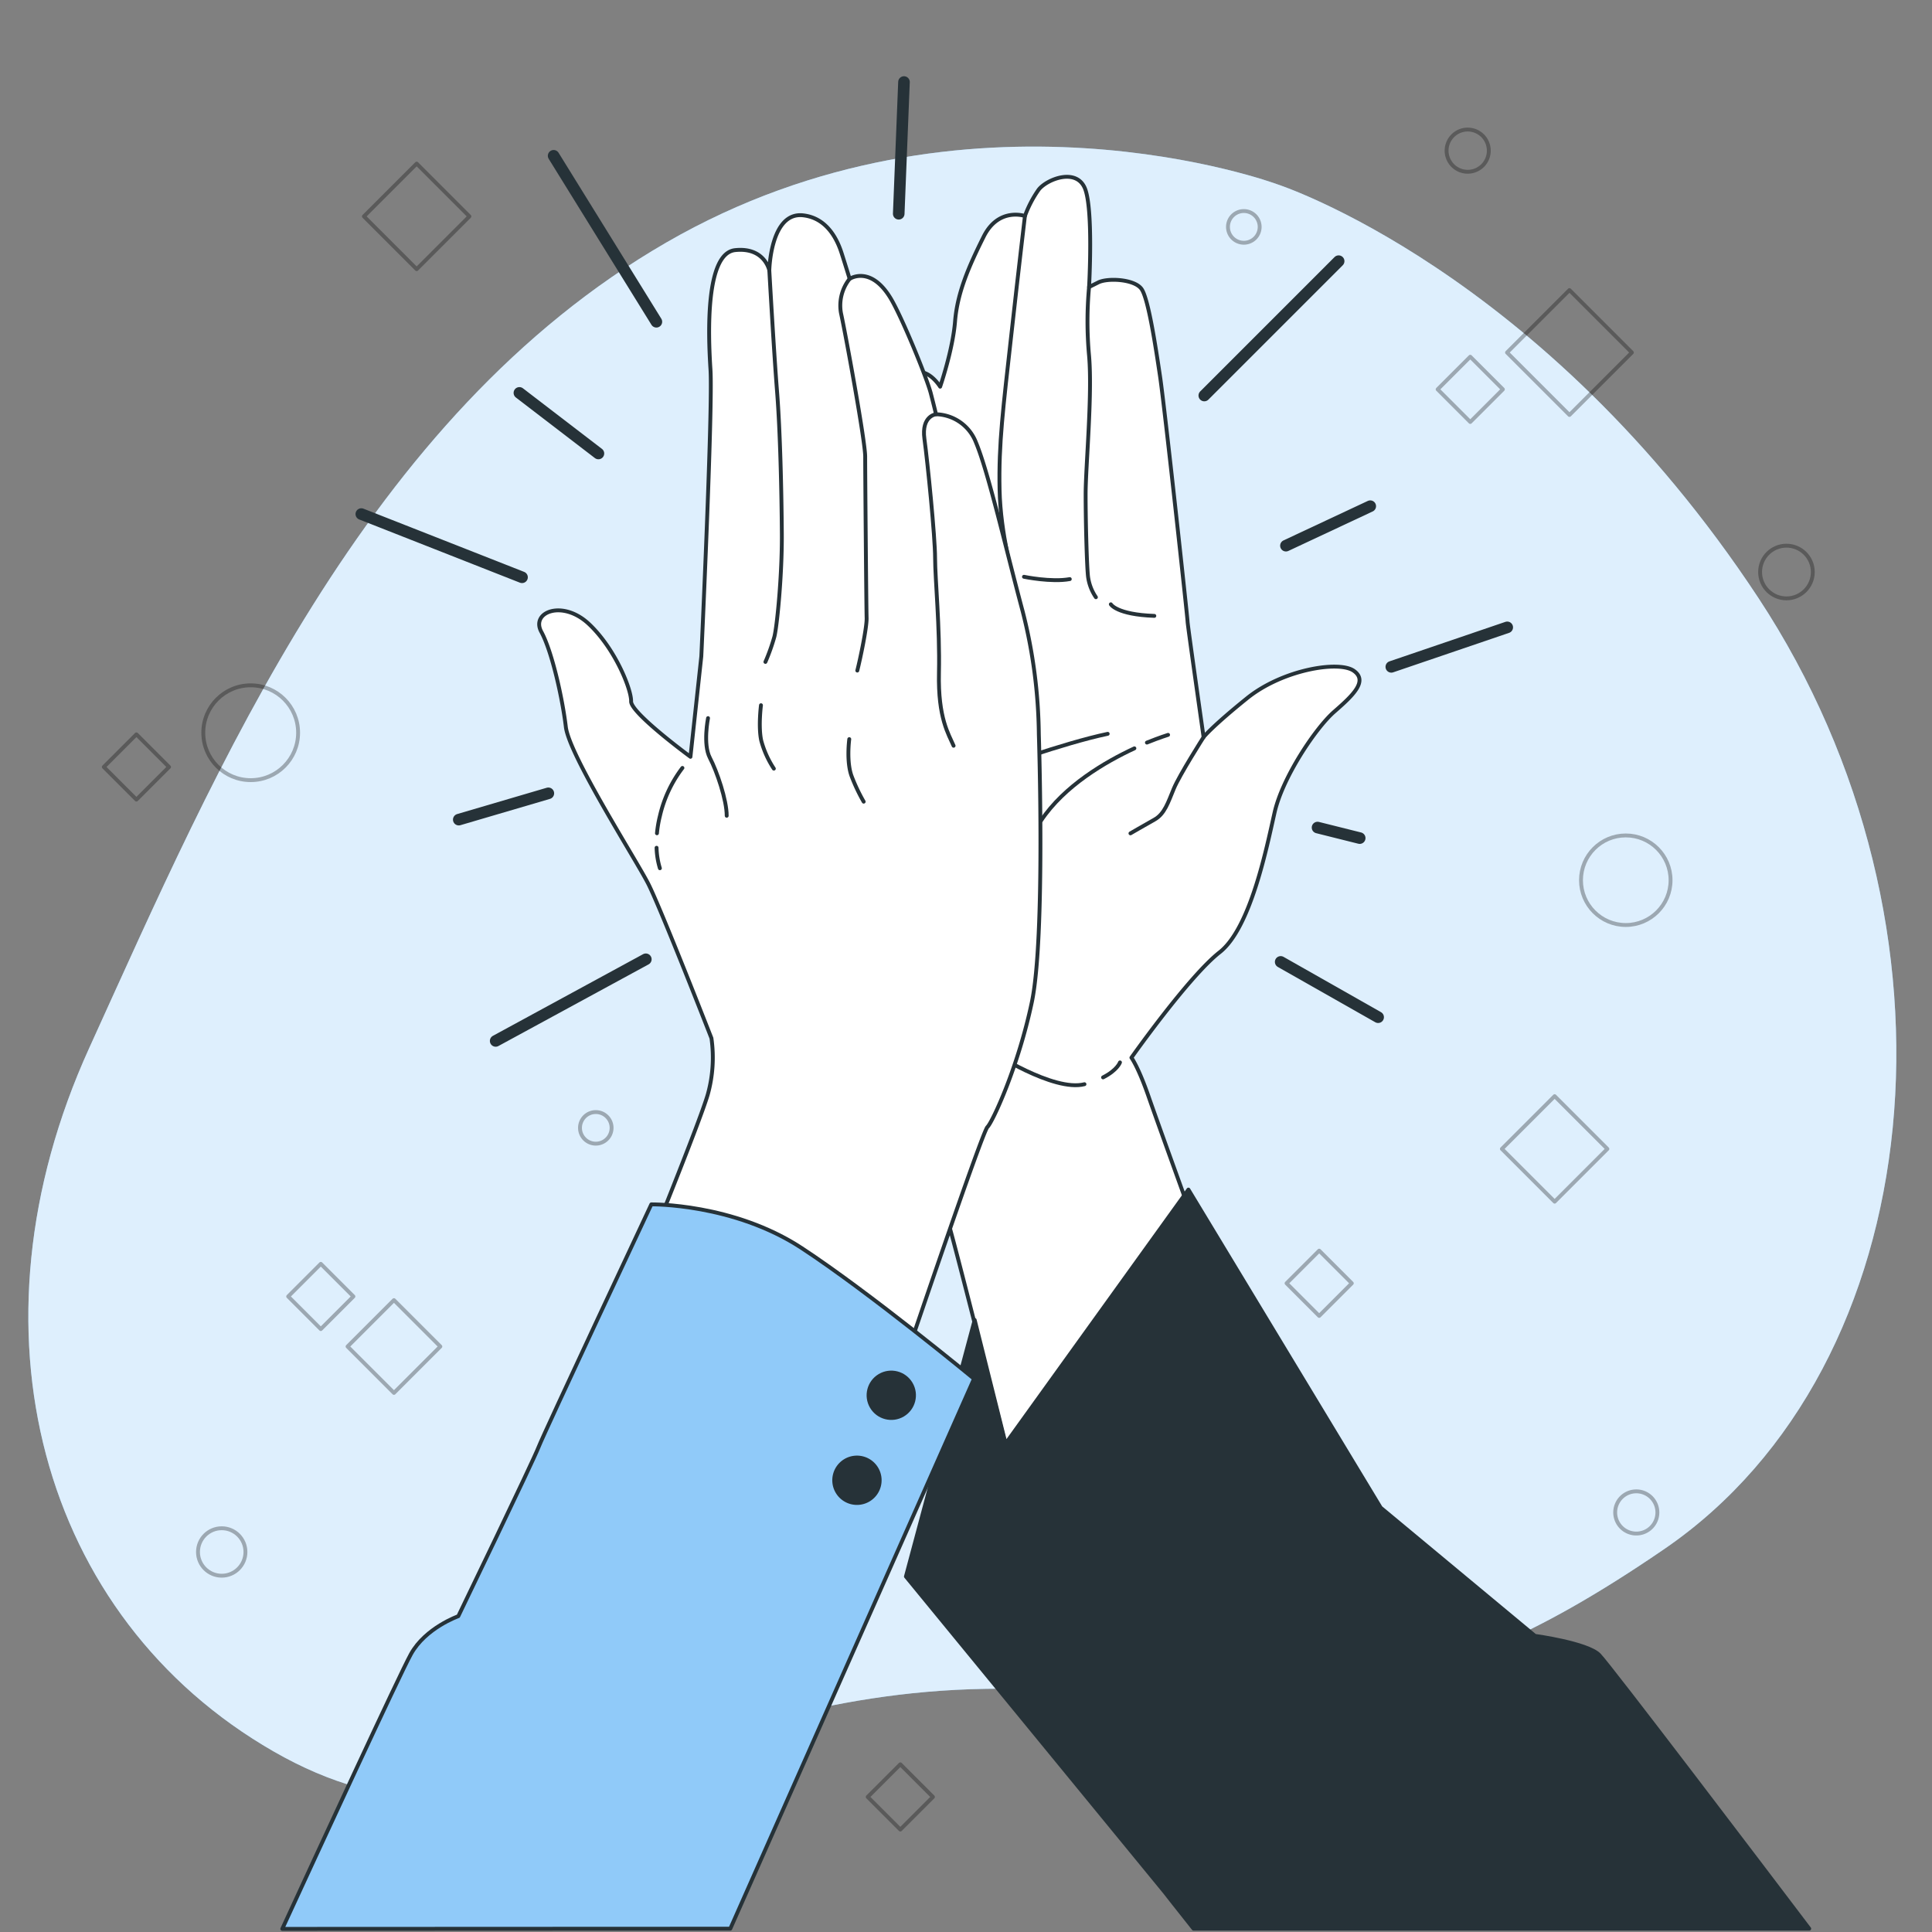
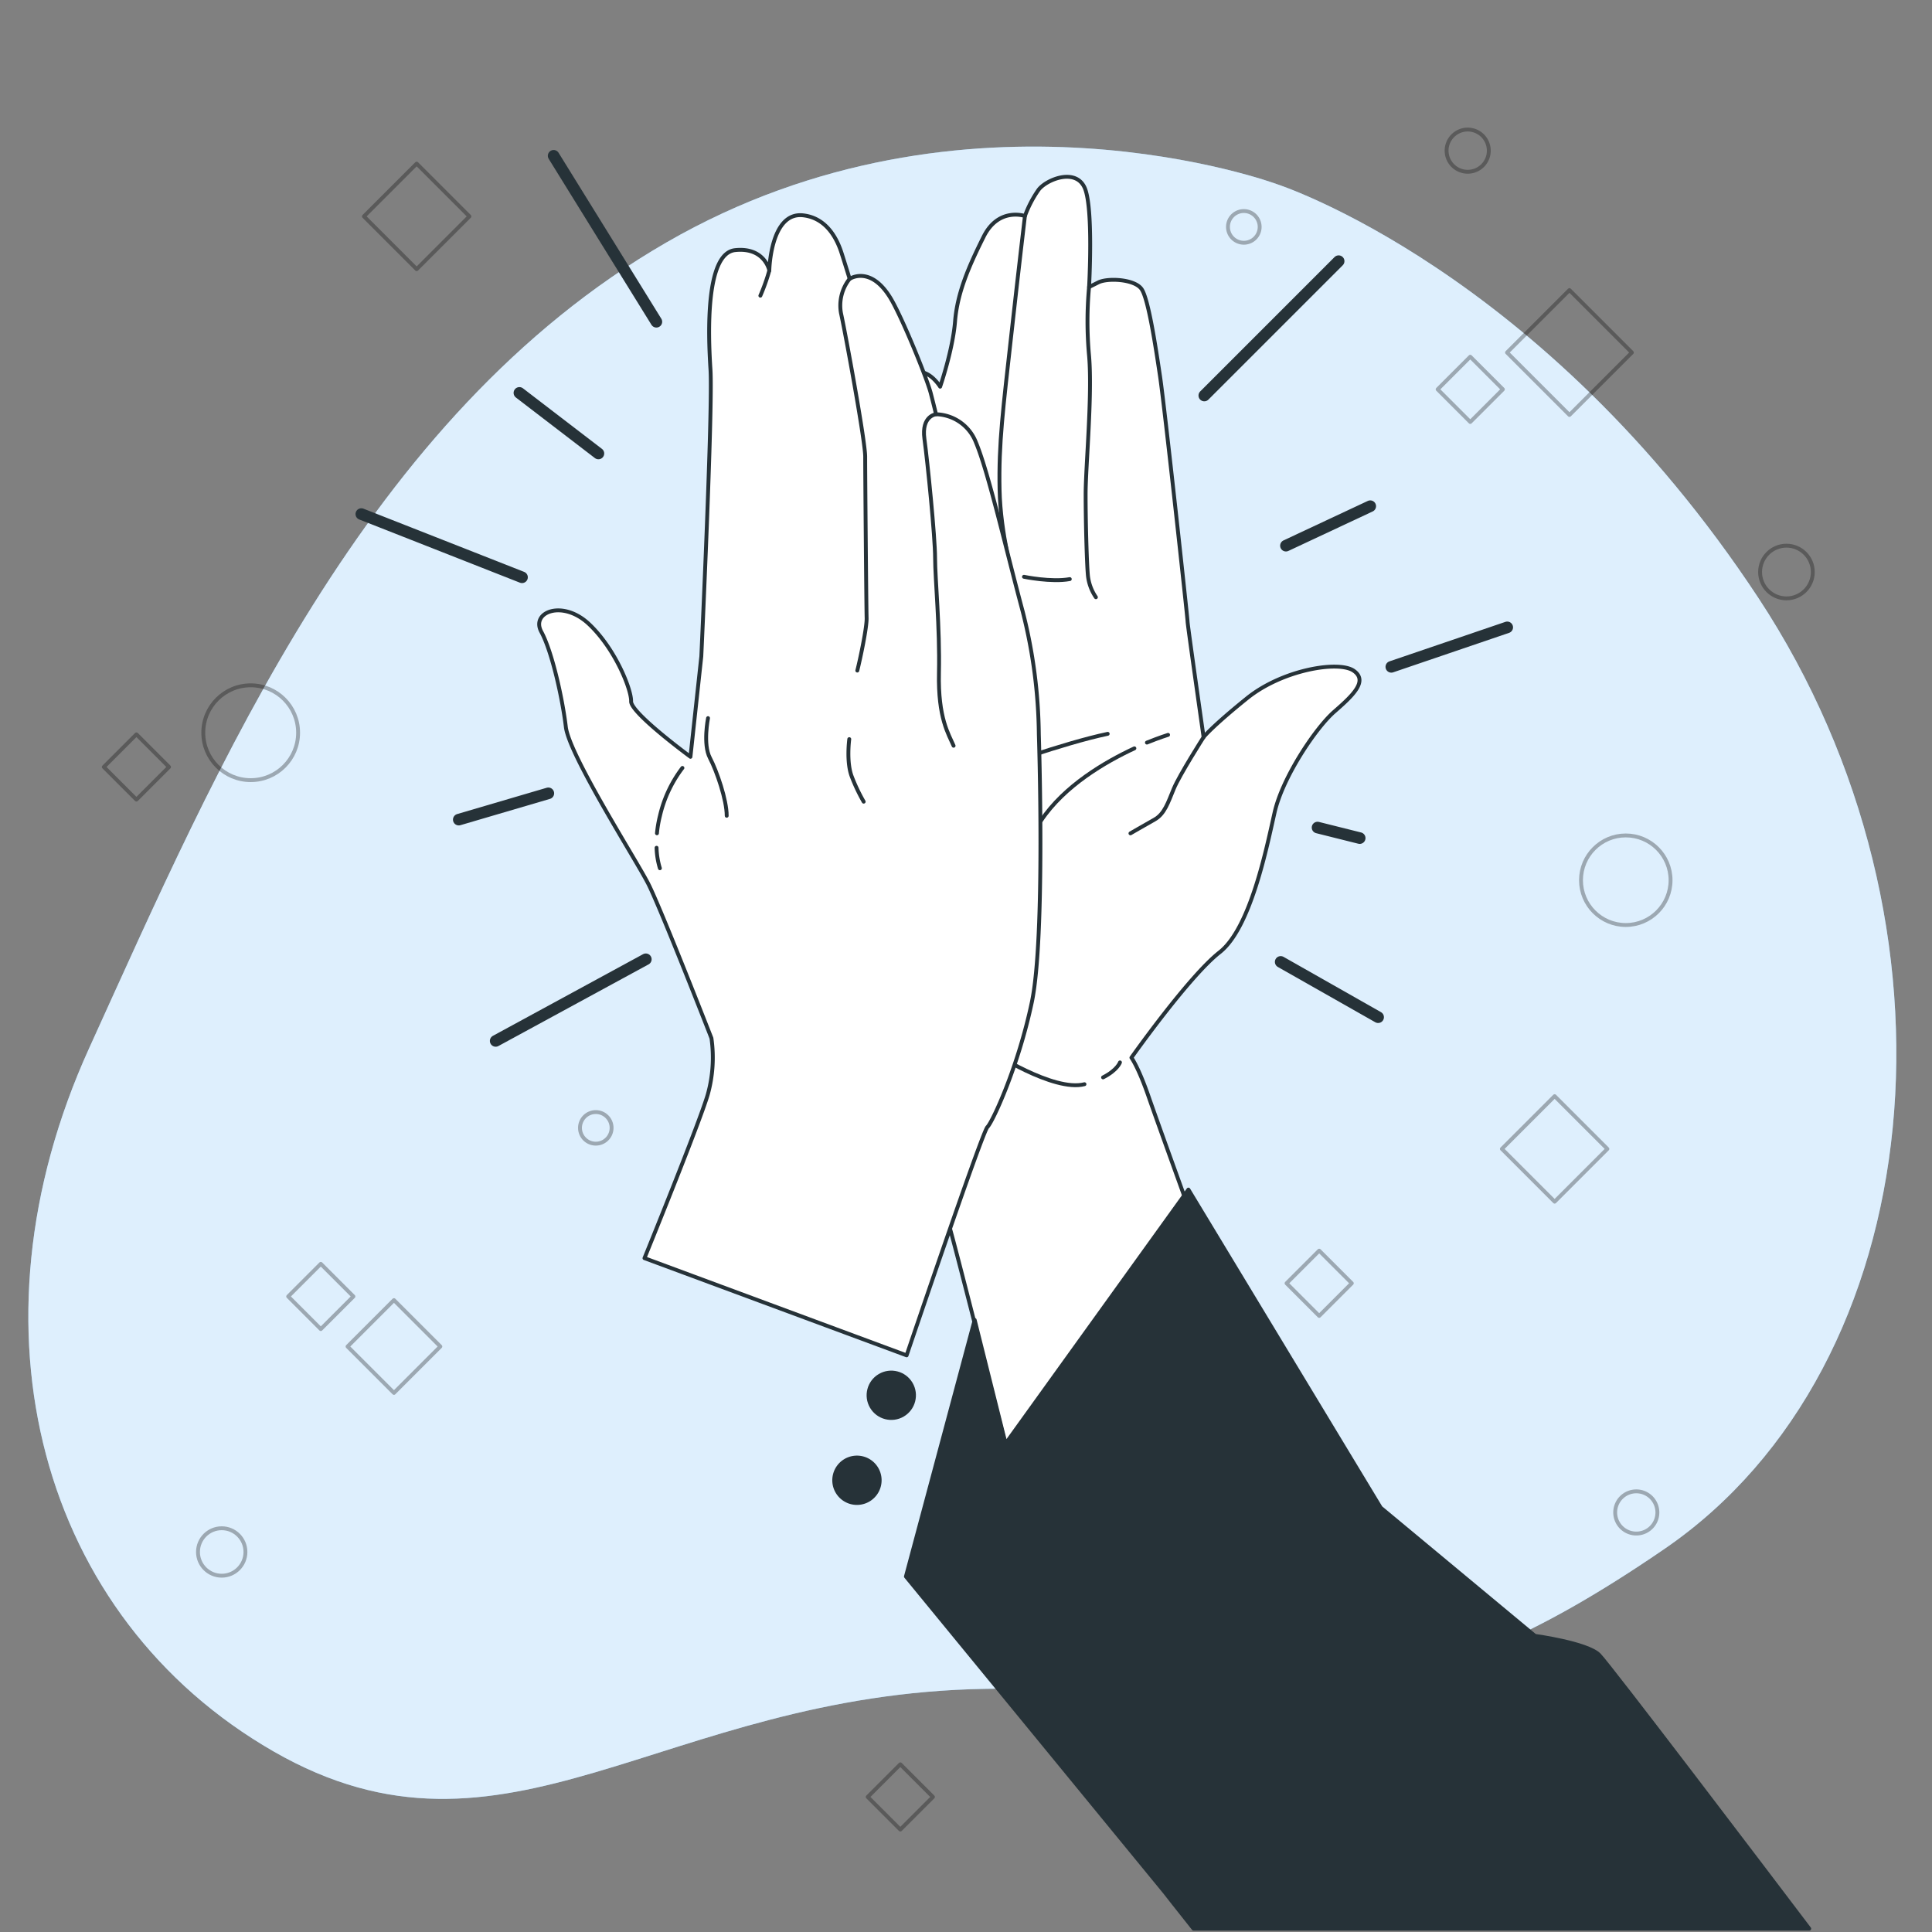
<svg xmlns="http://www.w3.org/2000/svg" viewBox="0 0 500 500">
  <rect x="0" y="0" width="500" height="500" fill="#808080" stroke="none" />
  <g id="freepik--background-simple--inject-196">
    <path d="M330.49,47.67S250.25,17.78,172.41,62.78,56.15,198.56,23.08,271.25s-12.58,147.33,47.69,182,100.36-14.81,184.29-16.18,106.67,11.12,175.74-36.24,80.26-161.12,24.25-246.11S330.49,47.67,330.49,47.67Z" style="fill:#90CAF9" />
    <path d="M330.49,47.67S250.25,17.78,172.41,62.78,56.15,198.56,23.08,271.25s-12.58,147.33,47.69,182,100.36-14.81,184.29-16.18,106.67,11.12,175.74-36.24,80.26-161.12,24.25-246.11S330.49,47.67,330.49,47.67Z" style="fill:#fff;opacity:0.7" />
  </g>
  <g id="freepik--Shapes--inject-196">
    <g style="opacity:0.3">
      <rect x="392.69" y="287.68" width="19.31" height="19.31" transform="translate(-92.41 371.59) rotate(-45)" style="fill:none;stroke:#000;stroke-linecap:round;stroke-linejoin:round" />
      <rect x="98.18" y="46.35" width="19.31" height="19.31" transform="translate(-8.02 92.65) rotate(-45)" style="fill:none;stroke:#000;stroke-linecap:round;stroke-linejoin:round" />
      <rect x="77.05" y="329.55" width="11.94" height="11.94" transform="translate(-212.93 156.98) rotate(-45)" style="fill:none;stroke:#000;stroke-linecap:round;stroke-linejoin:round" />
      <rect x="29.33" y="192.52" width="11.94" height="11.94" transform="translate(-130.01 83.1) rotate(-45)" style="fill:none;stroke:#000;stroke-linecap:round;stroke-linejoin:round" />
      <rect x="374.53" y="94.79" width="11.94" height="11.94" transform="translate(40.2 298.57) rotate(-45)" style="fill:none;stroke:#000;stroke-linecap:round;stroke-linejoin:round" />
      <rect x="93.46" y="339.98" width="16.98" height="16.98" transform="translate(-216.54 174.16) rotate(-45)" style="fill:none;stroke:#000;stroke-linecap:round;stroke-linejoin:round" />
      <rect x="335.43" y="326.14" width="11.94" height="11.94" transform="translate(-134.84 338.68) rotate(-45)" style="fill:none;stroke:#000;stroke-linecap:round;stroke-linejoin:round" />
      <rect x="394.75" y="79.81" width="22.85" height="22.85" transform="translate(54.45 313.93) rotate(-45)" style="fill:none;stroke:#000;stroke-linecap:round;stroke-linejoin:round" />
      <rect x="227.04" y="459.08" width="11.94" height="11.94" transform="translate(-260.6 300.97) rotate(-45)" style="fill:none;stroke:#000;stroke-linecap:round;stroke-linejoin:round" />
      <circle cx="64.88" cy="189.63" r="12.27" style="fill:none;stroke:#000;stroke-linecap:round;stroke-linejoin:round" />
      <circle cx="420.75" cy="227.8" r="11.59" style="fill:none;stroke:#000;stroke-linecap:round;stroke-linejoin:round" />
      <circle cx="462.33" cy="148.04" r="6.82" style="fill:none;stroke:#000;stroke-linecap:round;stroke-linejoin:round" />
      <path d="M326,58.73a4.1,4.1,0,1,0-4.09,4.09A4.09,4.09,0,0,0,326,58.73Z" style="fill:none;stroke:#000;stroke-linecap:round;stroke-linejoin:round" />
      <circle cx="154.19" cy="291.89" r="4.09" style="fill:none;stroke:#000;stroke-linecap:round;stroke-linejoin:round" />
      <circle cx="57.38" cy="401.65" r="6.14" style="fill:none;stroke:#000;stroke-linecap:round;stroke-linejoin:round" />
      <path d="M428.93,391.42a5.46,5.46,0,1,0-5.45,5.46A5.45,5.45,0,0,0,428.93,391.42Z" style="fill:none;stroke:#000;stroke-linecap:round;stroke-linejoin:round" />
      <path d="M385.3,39a5.46,5.46,0,1,0-5.46,5.45A5.45,5.45,0,0,0,385.3,39Z" style="fill:none;stroke:#000;stroke-linecap:round;stroke-linejoin:round" />
    </g>
  </g>
  <g id="freepik--Lines--inject-196">
    <line x1="167.14" y1="248.26" x2="128.28" y2="269.39" style="fill:none;stroke:#263238;stroke-linecap:round;stroke-linejoin:round;stroke-width:3px" />
    <line x1="93.51" y1="133.04" x2="135.1" y2="149.4" style="fill:none;stroke:#263238;stroke-linecap:round;stroke-linejoin:round;stroke-width:3px" />
    <line x1="143.28" y1="40.32" x2="169.87" y2="83.27" style="fill:none;stroke:#263238;stroke-linecap:round;stroke-linejoin:round;stroke-width:3px" />
-     <line x1="233.95" y1="21.23" x2="232.59" y2="55.32" style="fill:none;stroke:#263238;stroke-linecap:round;stroke-linejoin:round;stroke-width:3px" />
    <line x1="311.67" y1="102.36" x2="346.44" y2="67.59" style="fill:none;stroke:#263238;stroke-linecap:round;stroke-linejoin:round;stroke-width:3px" />
    <line x1="360.07" y1="172.58" x2="390.07" y2="162.36" style="fill:none;stroke:#263238;stroke-linecap:round;stroke-linejoin:round;stroke-width:3px" />
    <line x1="331.44" y1="248.94" x2="356.66" y2="263.25" style="fill:none;stroke:#263238;stroke-linecap:round;stroke-linejoin:round;stroke-width:3px" />
    <line x1="134.42" y1="101.68" x2="154.87" y2="117.36" style="fill:none;stroke:#263238;stroke-linecap:round;stroke-linejoin:round;stroke-width:3px" />
    <line x1="354.62" y1="131" x2="332.8" y2="141.22" style="fill:none;stroke:#263238;stroke-linecap:round;stroke-linejoin:round;stroke-width:3px" />
    <line x1="141.91" y1="205.31" x2="118.73" y2="212.12" style="fill:none;stroke:#263238;stroke-linecap:round;stroke-linejoin:round;stroke-width:3px" />
    <line x1="340.98" y1="214.17" x2="351.89" y2="216.9" style="fill:none;stroke:#263238;stroke-linecap:round;stroke-linejoin:round;stroke-width:3px" />
  </g>
  <g id="freepik--hand-2--inject-196">
    <path d="M350.32,173.58c-3.86-2.67-18.38-.3-27.57,7.11s-11.26,10.08-11.26,10.08-4.15-29.05-4.15-29.94-5.93-55.43-7.12-63.43-3-19.86-4.74-22.53-8.89-3-11.26-1.77l-2.37,1.18s1.18-20.75-1.19-25.79-9.78-2.07-11.86.6a29.18,29.18,0,0,0-3.55,6.81s-6.82-2.37-10.67,5.34-6.82,14.52-7.41,21.93-3.86,16.9-3.86,16.9-3.85-6.23-8-2.67-8.89,17.49-10.08,27.57-2.37,36.75-2.37,36.75-2.37,12.15-3.56,21.94-.29,50.39,4.15,67.28,10.38,27.57,10.38,27.57,10.37,34.08,11.85,38.83,17.79,69.36,17.79,69.36L312.08,325s-12.15-33.49-14.82-41.2-4.45-10.08-4.45-10.08,14.82-21,22.83-27.27,12.15-27,14.22-36.16,10.67-21.93,15.42-26.08S354.17,176.25,350.32,173.58ZM240.64,159.35c-.88,0-.59-11.56-.59-25.49s2.37-20.16,2.37-20.16c-1.18,6.23,1.19,37.05,1.19,39.13S241.53,159.35,240.64,159.35Z" style="fill:#fff;stroke:#263238;stroke-linecap:round;stroke-linejoin:round" />
    <path d="M285.47,278.83c3.71-1.88,4.38-3.88,4.38-3.88" style="fill:none;stroke:#263238;stroke-linecap:round;stroke-linejoin:round" />
    <path d="M256.35,272s16.31,10.67,24.31,8.59" style="fill:none;stroke:#263238;stroke-linecap:round;stroke-linejoin:round" />
    <path d="M311.49,190.77s-6.23,9.78-7.71,13.34-2.37,6.52-5,8-6.22,3.56-6.22,3.56" style="fill:none;stroke:#263238;stroke-linecap:round;stroke-linejoin:round" />
    <path d="M293.58,193.67c-7.54,3.5-18.15,9.68-24.18,18.74" style="fill:none;stroke:#263238;stroke-linecap:round;stroke-linejoin:round" />
    <path d="M302.3,190.18s-2.18.67-5.48,2" style="fill:none;stroke:#263238;stroke-linecap:round;stroke-linejoin:round" />
    <path d="M266.14,216.26s-5.34,9.78-7.71,17.49" style="fill:none;stroke:#263238;stroke-linecap:round;stroke-linejoin:round" />
    <path d="M265.25,55.9S263.76,68.35,261.69,87s-3.26,27.86-3,39.72S262.28,149,262,150.46" style="fill:none;stroke:#263238;stroke-linecap:round;stroke-linejoin:round" />
    <path d="M281.85,74.28a97.37,97.37,0,0,0,0,17.79c.88,10.07-.89,28.75-.89,35.86s.29,17.79.59,21a12.21,12.21,0,0,0,2.07,5.63" style="fill:none;stroke:#263238;stroke-linecap:round;stroke-linejoin:round" />
-     <path d="M287.48,156.39s1.48,2.66,11.26,3" style="fill:none;stroke:#263238;stroke-linecap:round;stroke-linejoin:round" />
    <path d="M265,149.27s7.11,1.48,11.86.6" style="fill:none;stroke:#263238;stroke-linecap:round;stroke-linejoin:round" />
    <path d="M239.16,161.72s0,3-8.59,5.63" style="fill:none;stroke:#263238;stroke-linecap:round;stroke-linejoin:round" />
    <path d="M256.06,153.72c.89-.59,4.44-1.78,5.33-5.93" style="fill:none;stroke:#263238;stroke-linecap:round;stroke-linejoin:round" />
    <path d="M256.57,199.12s18.43-6.75,30.1-9.21" style="fill:none;stroke:#263238;stroke-linecap:round;stroke-linejoin:round" />
    <path d="M308.89,499.14H468.23c-11.13-14.69-51.74-68.22-54.39-70.87-3.07-3.07-16.59-4.91-16.59-4.91l-39.93-33.18-49.76-82.32L260.25,373.6l-8-32L234.45,408s64.51,78.64,67,81.71C301.89,490.3,304.67,493.83,308.89,499.14Z" style="fill:#263238;stroke:#263238;stroke-linecap:round;stroke-linejoin:round" />
  </g>
  <g id="freepik--hand-1--inject-196">
    <path d="M184.12,268.68s-13.19-33.78-16.37-40-20.44-33.23-21.31-40.55-3.57-19.52-6.35-24.62,5.5-8.44,12.34-2,11,17,10.9,20,15.36,14.35,15.36,14.35l2.81-26s3-64.59,2.37-74.23-1.25-30.11,6.4-30.9S199.1,70,199.1,70s.28-15.26,8.78-14.27c6.5.75,9,6.88,9.94,9.82s2.07,6.62,2.07,6.62,5.36-3.64,10.59,5c3,5,9.38,20.64,10.41,24.62s1.35,5.42,1.35,5.42a11.39,11.39,0,0,1,10.35,7.33c3.18,7.57,7.7,27.33,12.07,43.66a133.47,133.47,0,0,1,4.19,31.86s1.71,52.57-1.81,69.29-10.14,31-11.5,32.33-20.91,59.08-20.91,59.08l-67.84-25.15s14.13-34.71,16.36-42.28A35.45,35.45,0,0,0,184.12,268.68Z" style="fill:#fff;stroke:#263238;stroke-linecap:round;stroke-linejoin:round" />
    <path d="M169.92,219.4a19.94,19.94,0,0,0,.86,5.3" style="fill:none;stroke:#263238;stroke-linecap:round;stroke-linejoin:round" />
    <path d="M176.61,198.74a32.69,32.69,0,0,0-5.82,12.42,30.2,30.2,0,0,0-.77,4.49" style="fill:none;stroke:#263238;stroke-linecap:round;stroke-linejoin:round" />
-     <path d="M199.1,70s1.18,21,2,31.3,1.17,26.36,1.24,36.88-1.21,23.73-1.93,26.6a51.23,51.23,0,0,1-2.32,6.52" style="fill:none;stroke:#263238;stroke-linecap:round;stroke-linejoin:round" />
+     <path d="M199.1,70a51.23,51.23,0,0,1-2.32,6.52" style="fill:none;stroke:#263238;stroke-linecap:round;stroke-linejoin:round" />
    <path d="M219.89,72.15a11.09,11.09,0,0,0-2.24,8.91c1.11,5,6.27,33.06,6.26,37.12s.29,39.35.37,41.74-1.61,10.43-2.41,13.62" style="fill:none;stroke:#263238;stroke-linecap:round;stroke-linejoin:round" />
    <path d="M242.24,107.21s-3.82.39-3,6.37,2.76,25.41,2.76,30.82,1.26,17.92,1,29.71S245.51,190,246.79,193" style="fill:none;stroke:#263238;stroke-linecap:round;stroke-linejoin:round" />
    <path d="M183.24,185.85s-1.36,6.77.47,10.27,4.37,10.92,4.36,15" style="fill:none;stroke:#263238;stroke-linecap:round;stroke-linejoin:round" />
-     <path d="M196.94,182.51s-.72,5.58.07,9.16a25,25,0,0,0,3.26,7.25" style="fill:none;stroke:#263238;stroke-linecap:round;stroke-linejoin:round" />
    <path d="M219.79,191.29s-.8,5.9.63,9.64a46.13,46.13,0,0,0,3.1,6.54" style="fill:none;stroke:#263238;stroke-linecap:round;stroke-linejoin:round" />
-     <path d="M189,499.14l63.07-142.31S225.18,334.61,207.48,323s-38.92-11.31-38.92-11.31-27.71,59.05-29.17,62.81-20.78,43.77-20.78,43.77-8.49,3-12.26,9.81c-2.95,5.32-24.23,51.42-33.3,71.11Z" style="fill:#90CAF9;stroke:#263238;stroke-linecap:round;stroke-linejoin:round" />
    <circle cx="230.67" cy="361.08" r="5.88" transform="translate(-151.69 167.72) rotate(-30.6)" style="fill:#263238;stroke:#263238;stroke-linecap:round;stroke-linejoin:round" />
    <path d="M227.48,384.52a5.88,5.88,0,1,1-4.27-7.13A5.87,5.87,0,0,1,227.48,384.52Z" style="fill:#263238;stroke:#263238;stroke-linecap:round;stroke-linejoin:round" />
  </g>
</svg>